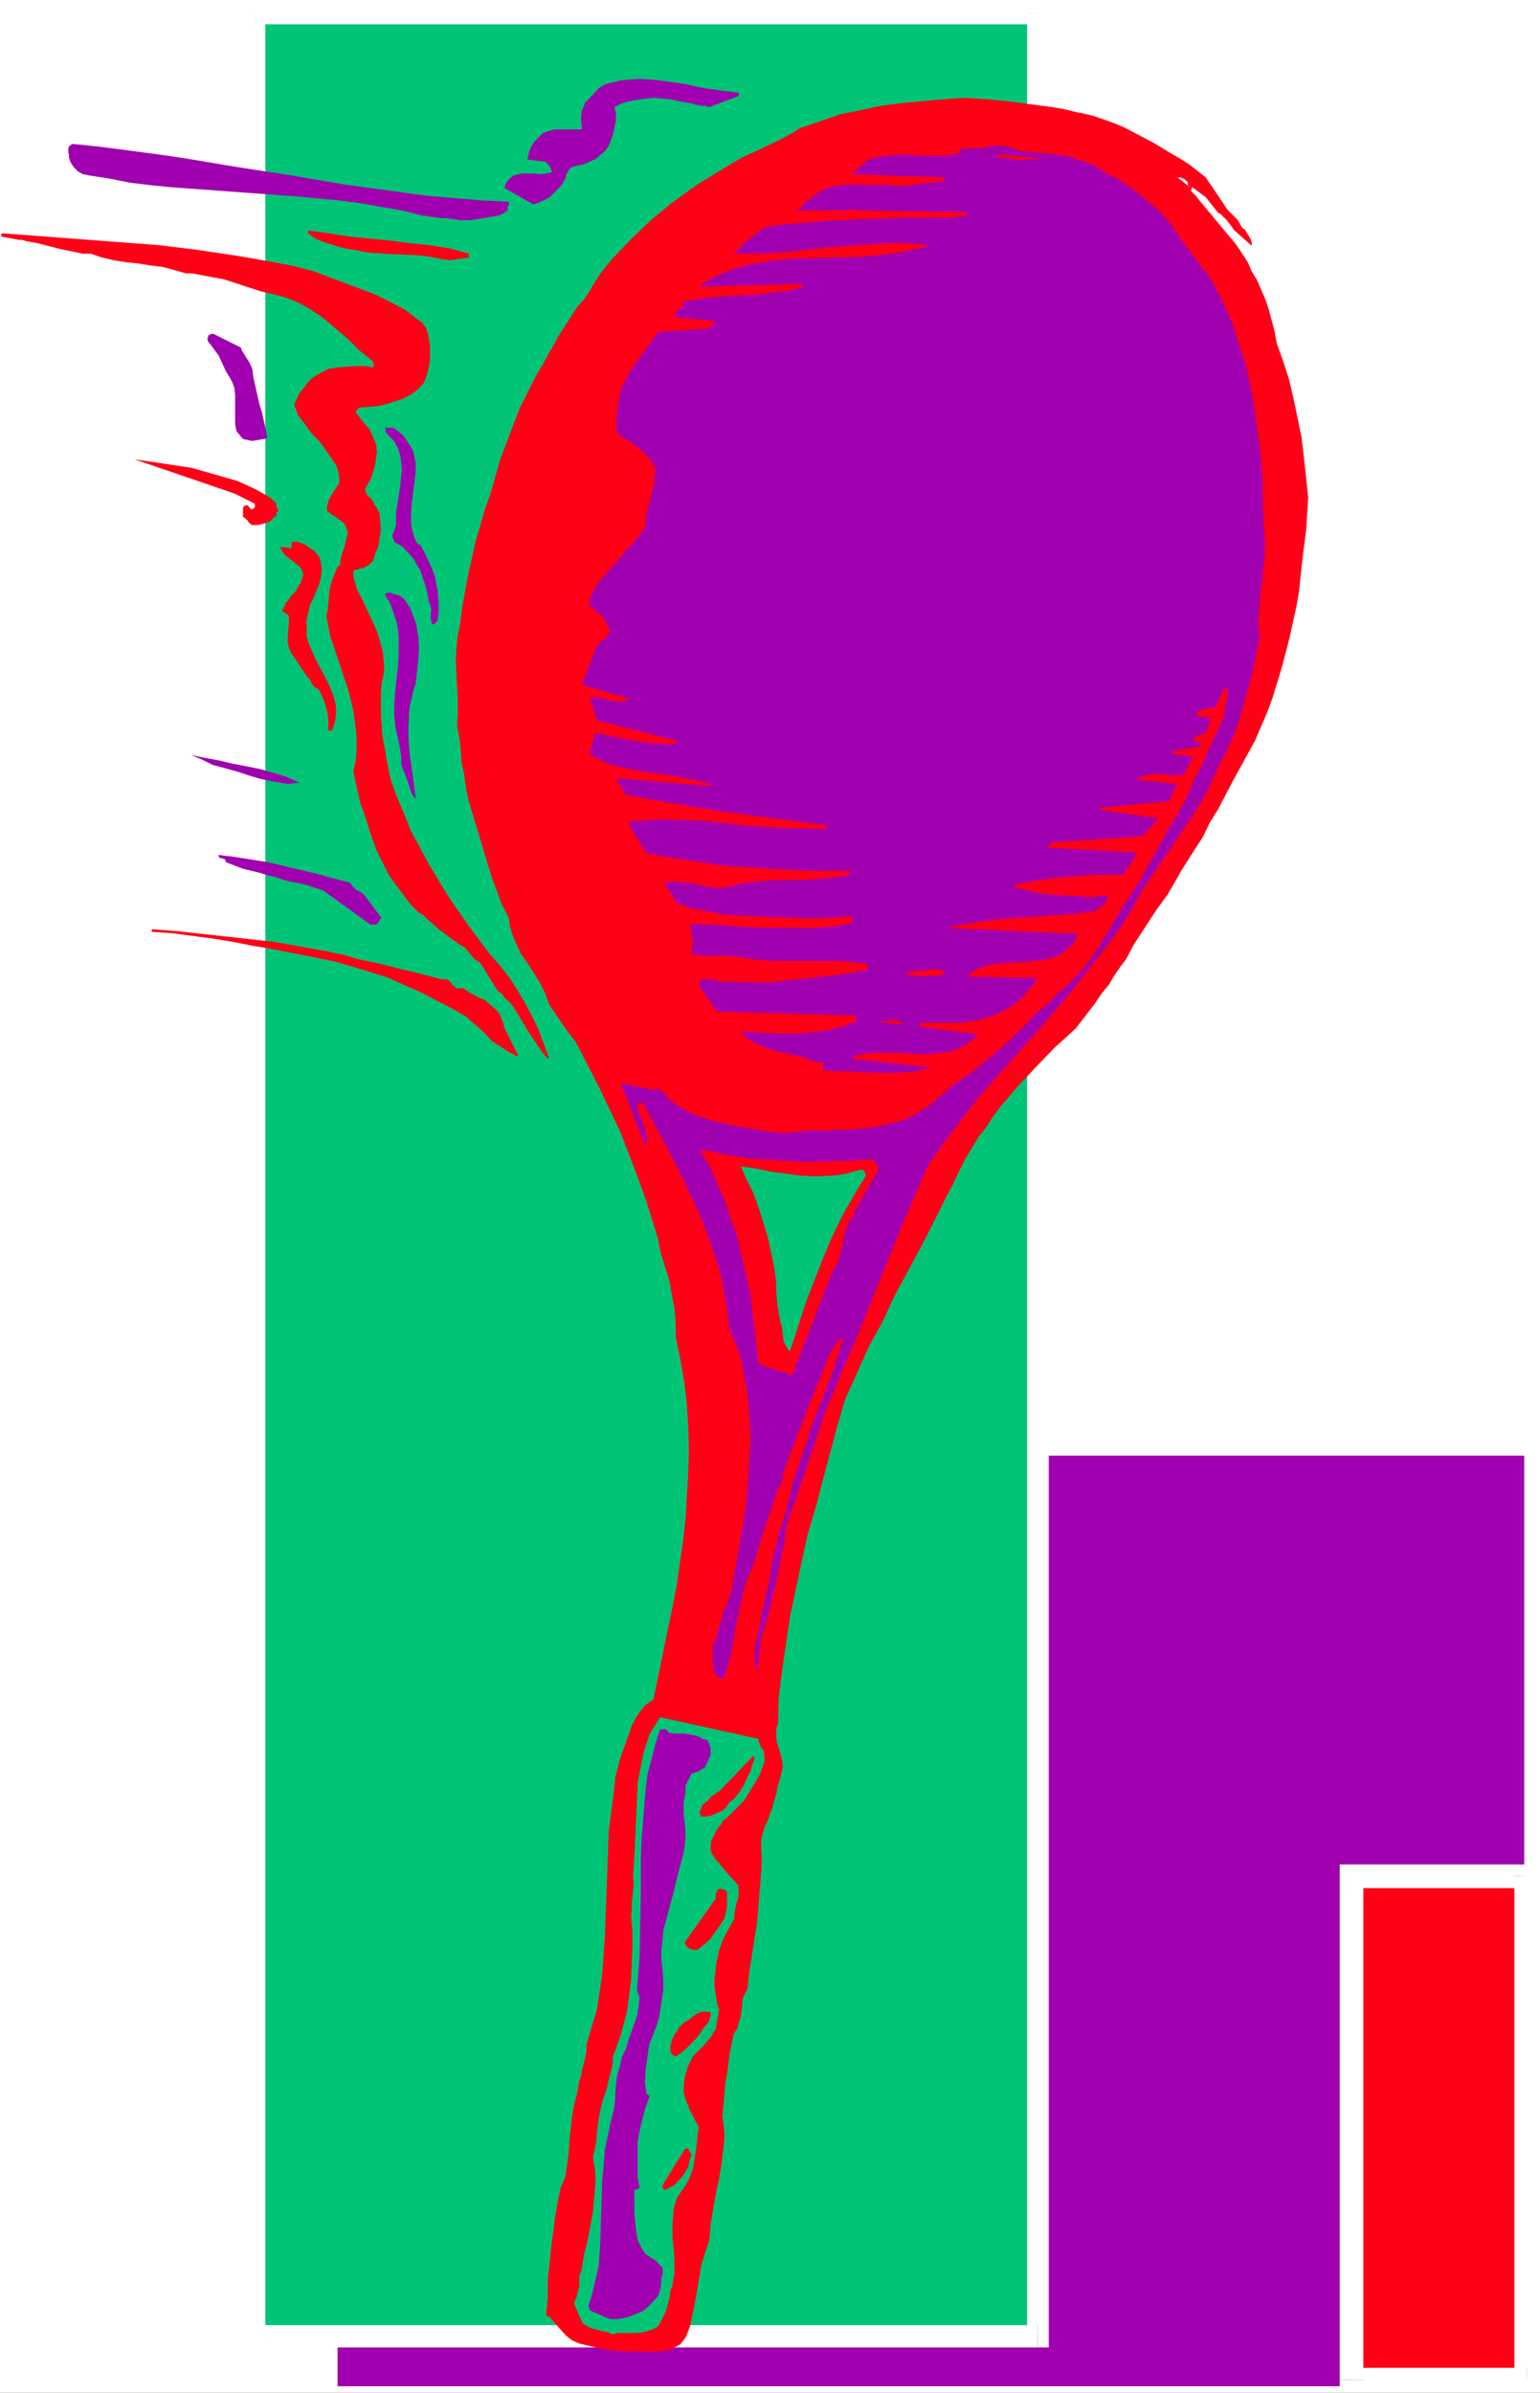
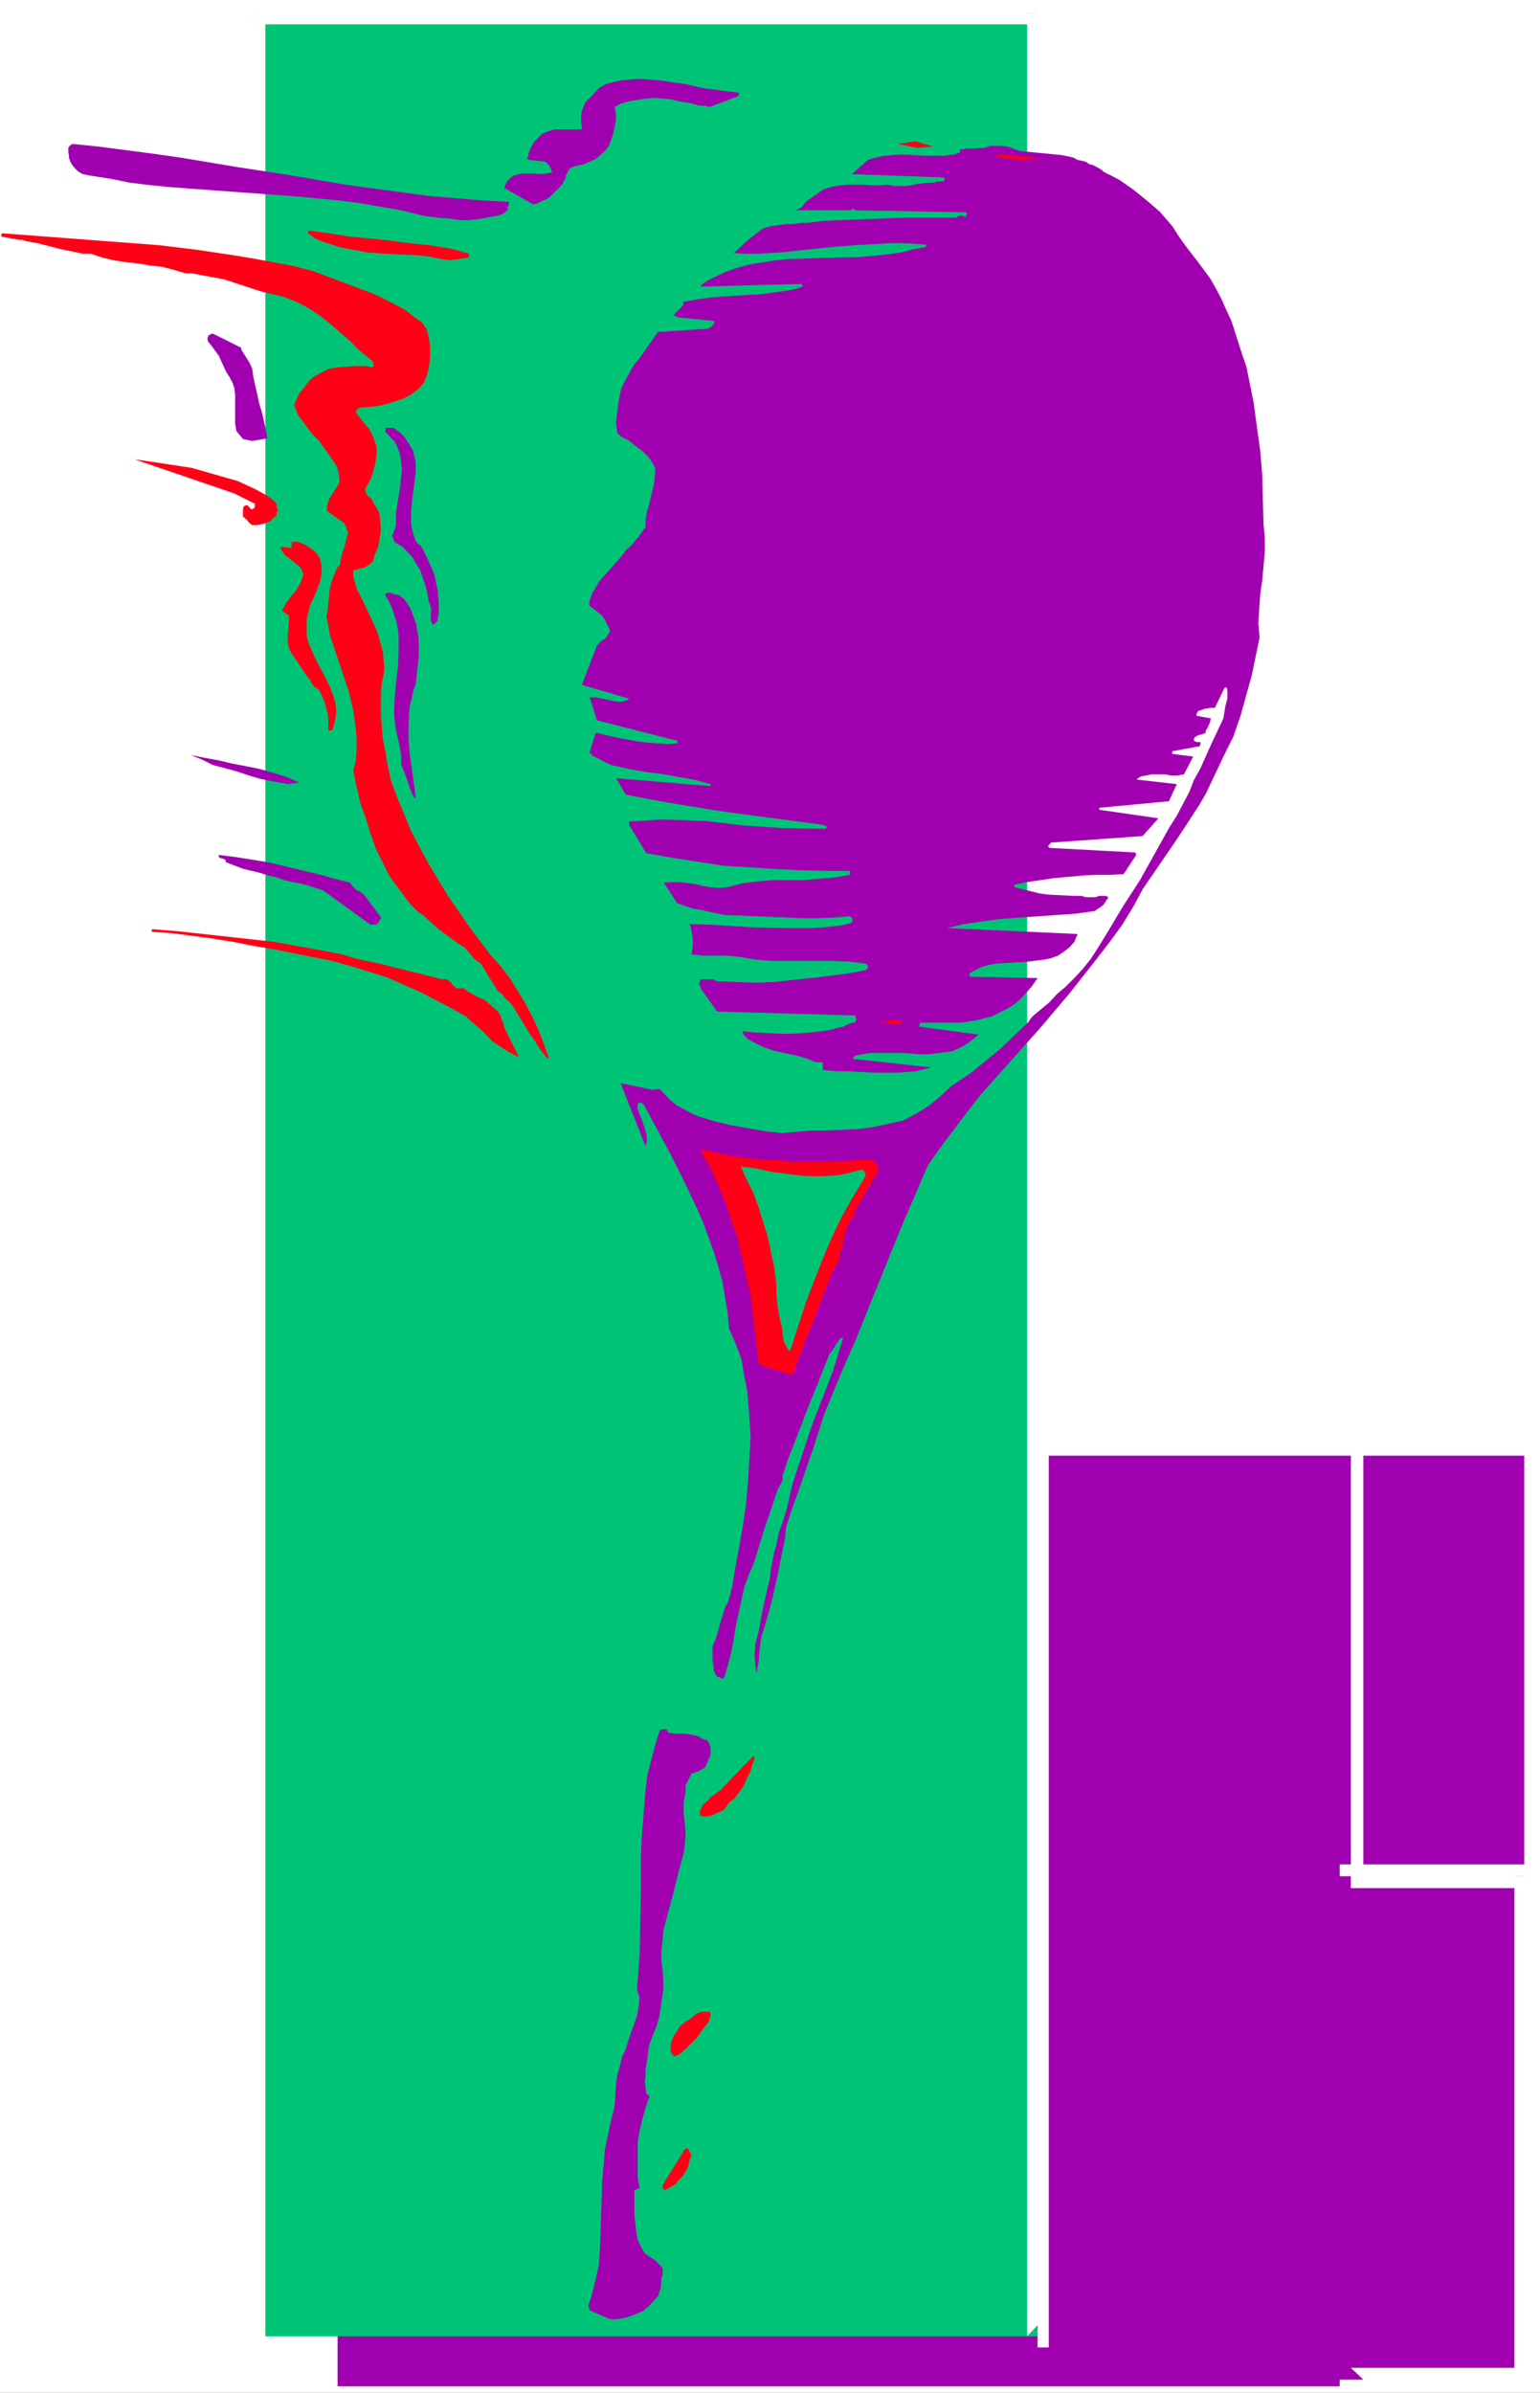
<svg xmlns="http://www.w3.org/2000/svg" xmlns:ns1="http://sodipodi.sourceforge.net/DTD/sodipodi-0.dtd" xmlns:ns2="http://www.inkscape.org/namespaces/inkscape" version="1.0" width="100.258mm" height="155.668mm" id="svg39" ns1:docname="Tennis - Equipment 31.wmf">
  <rect width="100%" height="100%" fill="#333333" stroke="none" />
  <ns1:namedview id="namedview39" pagecolor="#ffffff" bordercolor="#000000" borderopacity="0.25" ns2:showpageshadow="2" ns2:pageopacity="0.0" ns2:pagecheckerboard="0" ns2:deskcolor="#d1d1d1" ns2:document-units="mm" />
  <defs id="defs1">
    <pattern id="WMFhbasepattern" patternUnits="userSpaceOnUse" width="6" height="6" x="0" y="0" />
  </defs>
  <path style="fill:#ffffff;fill-opacity:1;fill-rule:evenodd;stroke:none" d="M 0,588.353 H 378.928 V 0 H 0 Z" id="path1" />
  <path style="fill:#a000af;fill-opacity:1;fill-rule:evenodd;stroke:none" d="M 83.057,357.924 H 375.049 V 586.737 H 83.057 Z" id="path2" />
-   <path style="fill:#ff0016;fill-opacity:1;fill-rule:evenodd;stroke:none" d="m 332.39,461.343 h 43.306 v 123.779 h -43.306 z" id="path3" />
  <path style="fill:#ffffff;fill-opacity:1;fill-rule:evenodd;stroke:none" d="m 378.604,461.343 -2.909,-2.909 h -43.306 v 5.817 h 43.306 l -3.07,-2.909 h 5.979 V 458.434 h -2.909 z" id="path4" />
  <path style="fill:#ffffff;fill-opacity:1;fill-rule:evenodd;stroke:none" d="m 375.696,588.03 2.909,-2.909 v -123.779 h -5.979 v 123.779 l 3.07,-2.909 v 5.817 h 2.909 v -2.909 z" id="path5" />
  <path style="fill:#ffffff;fill-opacity:1;fill-rule:evenodd;stroke:none" d="m 329.643,585.121 2.747,2.909 h 43.306 v -5.817 h -43.306 l 3.07,2.909 h -5.817 v 2.909 h 2.747 z" id="path6" />
-   <path style="fill:#ffffff;fill-opacity:1;fill-rule:evenodd;stroke:none" d="m 332.39,458.434 -2.747,2.909 v 123.779 h 5.817 v -123.779 l -3.07,2.909 V 458.434 h -2.747 v 2.909 z" id="path7" />
+   <path style="fill:#ffffff;fill-opacity:1;fill-rule:evenodd;stroke:none" d="m 332.39,458.434 -2.747,2.909 h 5.817 v -123.779 l -3.07,2.909 V 458.434 h -2.747 v 2.909 z" id="path7" />
  <path style="fill:#00c475;fill-opacity:1;fill-rule:evenodd;stroke:none" d="M 62.697,3.232 H 255.312 V 574.456 H 62.697 Z" id="path8" />
  <path style="fill:#ffffff;fill-opacity:1;fill-rule:evenodd;stroke:none" d="M 258.059,3.232 255.312,0.162 H 62.697 V 5.979 H 255.312 l -2.585,-2.747 h 5.332 V 0.162 h -2.747 z" id="path9" />
  <path style="fill:#ffffff;fill-opacity:1;fill-rule:evenodd;stroke:none" d="m 255.312,577.203 2.747,-2.747 V 3.232 h -5.332 V 574.456 l 2.585,-2.747 v 5.494 h 2.747 v -2.747 z" id="path10" />
-   <path style="fill:#ffffff;fill-opacity:1;fill-rule:evenodd;stroke:none" d="m 59.788,574.456 2.909,2.747 H 255.312 v -5.494 H 62.697 l 2.585,2.747 h -5.494 v 2.747 h 2.909 z" id="path11" />
  <path style="fill:#ffffff;fill-opacity:1;fill-rule:evenodd;stroke:none" d="M 62.697,0.162 59.788,3.232 V 574.456 h 5.494 V 3.232 l -2.585,2.747 V 0.162 H 59.788 V 3.232 Z" id="path12" />
-   <path style="fill:#ff0016;fill-opacity:1;fill-rule:evenodd;stroke:none" d="m 153.672,578.173 h 4.04 l 1.939,0.162 2.262,-0.162 h 0.808 l 2.101,-0.323 2.585,-1.454 1.293,-1.616 1.131,-2.909 1.293,-6.302 1.454,-8.726 0.97,-3.07 0.97,-2.909 0.323,-3.878 1.293,-7.595 0.808,-3.717 0.646,-3.878 0.646,-5.817 v -1.778 l -0.485,-3.878 0.485,-5.171 0.162,-2.585 0.485,-2.424 0.323,-2.585 0.323,-2.424 0.97,-5.009 0.97,-1.454 0.323,-1.293 0.485,-1.616 0.323,-2.747 0.162,-1.616 0.485,-1.131 0.646,-1.131 0.485,-4.363 0.646,-4.04 0.646,-4.201 0.646,-4.04 0.323,-4.04 0.646,-7.918 0.162,-4.04 -0.162,-1.939 v -1.778 l 0.323,-1.778 0.485,-1.616 0.808,-1.778 0.485,-1.454 0.646,-1.616 0.646,-2.424 0.323,-0.97 0.485,-2.424 0.323,-0.97 0.808,-3.232 -0.162,-1.616 -0.808,-3.07 -0.485,-1.454 -0.162,-1.616 v -1.454 l 0.162,-0.808 0.323,-0.646 v -3.393 l 0.162,-3.232 0.808,-6.625 1.939,-13.089 2.909,-13.735 1.454,-6.625 1.939,-6.464 1.777,-6.787 1.777,-6.625 1.777,-6.625 1.939,-6.625 3.07,-6.787 2.747,-6.14 3.393,-6.14 2.909,-6.302 6.464,-11.958 3.232,-6.302 3.232,-6.464 1.454,-2.747 1.454,-3.07 1.454,-2.909 3.393,-5.656 1.939,-2.424 1.616,-2.585 2.101,-2.747 4.04,-4.686 4.525,-4.848 4.524,-4.686 5.171,-4.686 4.848,-6.302 1.616,-2.424 1.616,-1.939 1.454,-2.424 1.454,-2.101 1.454,-1.939 1.777,-3.393 4.848,-7.433 0.97,-1.454 2.585,-3.555 2.262,-3.878 0.97,-1.778 2.262,-3.555 1.131,-1.778 2.101,-3.232 1.616,-3.393 2.101,-3.393 3.555,-6.787 3.717,-6.787 1.777,-3.232 3.07,-7.11 1.293,-3.555 2.262,-7.433 1.939,-7.433 1.616,-7.433 0.646,-3.717 0.808,-7.595 0.97,-7.756 0.485,-7.756 -0.485,-4.686 -1.131,-10.019 -0.97,-4.686 -0.97,-4.686 -1.131,-4.848 -1.454,-4.525 -1.616,-4.525 -0.485,-2.747 -1.454,-5.494 -0.808,-2.424 -2.101,-4.848 -1.293,-2.101 -0.97,-2.262 -2.747,-4.201 -3.232,-3.878 -6.464,-7.756 -0.162,-0.323 -0.646,-0.646 -0.162,-0.162 -0.485,-0.485 v -0.323 -0.162 -0.162 l 0.323,-0.323 h 0.162 v 0.162 l 3.07,2.262 3.07,3.878 0.646,0.323 0.485,0.485 0.97,0.97 1.131,1.454 0.323,0.485 0.323,0.485 4.363,3.878 v -0.646 l -0.162,-0.808 -1.454,-2.424 -0.808,-0.646 -0.97,-1.778 -2.585,-2.585 -2.585,-3.878 -2.747,-4.04 -3.878,-3.07 -2.262,-1.454 -2.262,-1.293 -4.525,-2.747 -7.11,-3.717 -2.262,-0.97 -5.009,-1.778 -2.585,-0.646 -2.424,-0.485 -2.585,-0.646 -2.909,-0.485 -10.988,-1.454 -5.332,-0.485 -5.171,-0.323 -5.171,0.323 -10.503,0.97 -5.009,0.646 -5.171,1.131 -4.848,0.97 -7.433,2.585 -2.424,0.808 -0.808,0.485 -0.646,0.485 -3.555,1.939 -6.14,2.909 -2.909,1.293 -2.747,1.616 -7.756,4.686 -2.585,1.778 -4.848,3.555 -4.848,4.04 -4.686,4.525 -4.363,4.525 -1.777,2.101 -1.616,2.101 -1.131,1.778 -0.808,1.293 -0.485,0.97 -1.454,2.101 -1.616,1.778 -1.454,2.262 -2.909,4.525 -2.585,4.525 -1.293,2.424 -2.101,3.555 -1.939,3.878 -1.939,3.878 -3.07,8.08 -1.616,4.201 -2.424,8.564 -1.454,4.04 -2.262,7.918 -1.777,7.918 -1.454,7.918 -0.485,3.878 -0.646,3.232 -0.323,3.232 -0.162,3.232 0.485,9.372 v 3.232 l -0.162,3.232 0.485,2.424 0.323,2.101 0.323,4.525 0.485,2.101 0.646,4.363 0.485,2.424 2.262,7.595 3.393,11.15 2.585,7.11 1.777,3.393 0.162,1.778 0.97,3.07 1.777,3.878 1.616,2.262 3.07,4.848 1.293,2.585 0.97,2.747 4.04,5.979 2.585,3.393 5.656,10.988 5.171,10.827 4.363,11.311 2.101,5.817 2.909,9.372 0.646,3.393 2.101,6.787 1.293,6.948 0.323,3.555 v 3.393 l 1.131,5.656 0.97,5.494 0.646,5.656 0.323,5.494 0.162,5.817 -0.162,5.333 -0.646,11.15 -0.646,5.817 -1.616,11.15 -1.131,5.656 -2.262,10.988 -2.262,10.988 -1.939,1.293 -1.293,1.616 -1.131,1.616 -0.97,1.939 -2.909,8.241 -1.131,4.363 -0.485,4.525 -1.131,8.726 -0.97,26.339 -0.646,8.888 -0.646,4.363 -0.646,4.363 -1.293,4.201 -1.293,4.363 v 1.778 l -0.646,2.909 -0.485,1.616 -0.162,1.293 -0.485,1.454 -0.485,2.909 -0.808,2.909 -0.485,2.909 -0.646,5.979 -0.162,2.909 -0.808,5.817 -1.131,2.585 -0.808,3.878 -0.646,3.878 -0.97,7.595 -0.808,7.756 v 3.878 l -0.323,4.04 v 0.646 h 0.162 v 0.162 h 0.485 l 4.201,4.686 1.454,1.131 1.777,0.808 3.393,0.808 3.878,0.808 z" id="path13" />
  <path style="fill:#00c475;fill-opacity:1;fill-rule:evenodd;stroke:none" d="m 150.763,573.972 1.293,-0.323 h 4.524 l 1.454,-0.162 1.293,-0.323 1.454,-0.485 1.131,-0.646 0.646,-1.131 0.646,-1.293 0.646,-1.293 0.97,-3.717 0.162,-1.454 0.485,-1.131 0.162,-1.293 0.323,-1.778 v -2.909 l -0.162,-2.909 -0.323,-3.07 v -2.909 l 0.323,-4.201 0.808,-2.585 2.101,-3.07 0.97,-1.778 0.808,-2.101 0.323,-1.778 0.646,-4.363 0.162,-2.101 0.323,-2.101 -2.424,-4.686 -0.162,-0.808 -0.485,-0.808 -0.646,-2.262 v -1.293 l 0.162,-1.778 0.323,-1.454 0.485,-1.616 1.293,-2.747 2.424,-2.424 2.101,-2.424 0.485,-0.97 0.646,-0.97 0.808,-4.686 -0.485,-1.454 -0.485,-3.07 -0.162,-1.454 v -1.454 l 0.485,-4.201 0.646,-2.909 0.97,-2.747 1.293,-2.424 1.454,-2.585 v -1.131 l 0.323,-1.454 0.162,-1.131 0.485,-1.293 0.162,-2.101 -0.162,-1.131 -0.808,-0.97 -1.616,-1.778 -0.808,-0.97 -1.454,-1.778 -0.808,-0.808 -1.293,-2.101 v -1.131 l 0.162,-1.454 1.454,-2.909 0.97,-1.131 0.485,-0.97 0.97,-0.646 4.201,-4.201 1.293,-2.101 1.939,-3.232 0.646,-1.131 0.808,-2.101 0.323,-1.293 v -1.131 l -0.162,-1.293 -0.323,-0.323 -0.485,-0.808 -0.485,-1.131 v -0.646 l -24.238,-5.333 -2.585,4.201 -1.454,4.525 -0.485,2.424 -0.485,2.424 -0.485,2.585 -0.323,7.756 -0.485,10.18 -0.323,5.009 0.162,1.939 -0.485,4.686 v 1.616 l -0.162,1.616 0.323,3.717 v 3.717 l -0.162,4.04 -0.162,4.04 -0.485,3.878 -0.485,3.878 -1.616,5.979 -1.293,3.717 -0.646,1.616 v 1.293 l -0.162,1.131 -0.808,3.232 -0.646,2.747 -0.808,2.101 -0.97,4.201 -0.485,4.04 -0.162,2.101 -0.808,3.878 0.485,2.909 0.162,2.585 -0.646,7.918 -1.454,7.595 -0.646,2.262 -0.646,3.878 -0.162,0.97 -0.485,0.97 v 2.585 l -0.646,2.585 -0.646,1.616 1.939,4.525 0.485,0.646 1.939,0.97 3.07,0.808 0.97,0.162 z" id="path14" />
  <path style="fill:#a000af;fill-opacity:1;fill-rule:evenodd;stroke:none" d="m 150.117,570.255 h 1.616 l 1.939,-0.323 1.616,-0.485 1.616,-0.646 1.454,-0.646 1.293,-1.131 2.262,-2.424 0.646,-1.939 0.162,-1.778 v -0.646 l 0.323,-0.97 v -1.616 l -0.323,-0.323 -0.323,-0.323 -0.162,-0.162 -0.323,-0.323 -0.323,-0.485 -2.909,-1.939 -0.97,-1.616 -0.808,-1.778 -0.323,-1.778 -0.485,-4.363 v -6.14 h 0.485 l 0.162,-0.162 h 0.162 l 0.323,-0.162 h 0.162 l -0.485,-2.747 v -2.747 -3.07 -2.909 l 0.485,-2.747 0.646,-2.747 0.808,-2.909 0.97,-2.747 -0.162,-0.162 v -0.162 h -0.162 l -0.323,-0.323 h -0.162 l -0.162,-1.454 -0.162,-1.454 0.162,-1.616 v -1.293 l 0.485,-3.232 0.162,-1.454 0.323,-1.778 1.777,-4.525 0.646,-2.262 0.323,-2.101 0.646,-4.363 v -2.424 l -0.162,-2.424 -0.323,-2.424 v -2.424 l 0.323,-2.585 0.162,-2.262 2.585,-9.695 1.131,-4.686 1.293,-4.686 0.323,-2.424 0.162,-2.262 -0.162,-2.424 -0.323,-2.424 v -2.909 l 0.485,-2.585 v -1.616 l 1.454,-2.909 1.777,-0.646 1.616,-0.97 0.162,-0.485 0.323,-0.646 0.323,-0.808 0.323,-0.646 0.162,-0.485 v -1.616 l -0.323,-1.131 -0.485,-0.808 -1.131,-0.323 -1.131,-0.646 -1.293,-0.323 -2.101,-0.323 h -2.262 l -1.293,-0.162 h -0.162 l -0.323,-0.323 v -0.162 l -0.485,-0.485 -1.454,0.162 -1.131,3.555 -0.97,3.717 -0.97,3.717 -0.485,3.878 -0.97,11.958 -0.162,4.201 v 8.241 l -0.323,16.321 -0.646,8.241 0.162,0.646 0.485,1.454 -0.162,0.97 v 0.808 l -0.323,1.454 v 0.646 l -0.808,2.424 -1.454,4.04 -0.646,2.262 -0.97,1.939 -0.485,2.262 -0.646,2.101 -0.323,2.262 -0.323,5.171 -0.323,1.616 -0.485,1.778 -1.616,7.595 -0.162,2.424 -0.485,5.171 -0.485,15.351 -0.323,5.332 -0.485,2.262 -1.293,5.332 -0.808,2.424 v 0.162 l 0.162,0.485 v 0.162 l 0.162,0.162 v 0.162 l 0.485,0.323 z" id="path15" />
  <path style="fill:#ff0016;fill-opacity:1;fill-rule:evenodd;stroke:none" d="m 163.852,538.422 1.131,-0.646 1.131,-0.646 0.808,-0.97 0.97,-0.97 0.808,-1.293 0.646,-1.131 0.323,-1.616 0.485,-1.293 -0.808,-1.454 -0.162,-0.162 h -0.162 -0.162 -0.162 v 0.162 h -0.162 l -5.494,8.888 v 0.323 0.162 l 0.162,0.323 v 0 0.162 h 0.162 v 0.162 h 0.323 z" id="path16" />
  <path style="fill:#ff0016;fill-opacity:1;fill-rule:evenodd;stroke:none" d="m 166.276,505.619 1.293,-0.808 1.293,-1.131 1.293,-1.293 1.131,-1.131 0.97,-1.293 0.97,-1.454 1.131,-1.293 0.485,-1.616 v 0 -0.323 -0.162 -0.162 -0.162 l -0.97,-0.162 h -0.808 l -0.808,0.162 -0.808,0.323 -0.646,0.485 -0.808,0.646 -0.646,0.485 -0.646,0.323 -0.808,0.646 -0.808,0.808 -0.485,0.97 -0.646,0.808 -0.485,0.97 -0.323,0.97 -0.162,1.131 v 1.131 l 0.162,0.162 v 0.162 l 0.162,0.162 0.162,0.162 0.162,0.323 h 0.162 l 0.162,0.162 z" id="path17" />
-   <path style="fill:#ff0016;fill-opacity:1;fill-rule:evenodd;stroke:none" d="m 170.477,479.441 h 0.323 0.323 0.162 0.162 0.162 l 1.616,-1.293 1.616,-1.454 1.131,-1.616 1.131,-1.616 1.131,-1.778 0.485,-1.939 0.162,-0.97 v -1.131 -0.808 -1.293 -0.323 l -0.162,-0.323 -0.323,-0.162 -0.485,-0.162 h -0.323 l -0.162,-0.162 h -0.485 l -0.323,0.162 -0.162,0.162 v 0.323 l -0.162,0.323 -0.162,0.162 v 0.323 0.323 0.646 l -7.595,10.665 v 0.485 l 0.162,0.162 0.162,0.323 0.162,0.162 0.323,0.323 0.323,0.162 0.485,0.162 z" id="path18" />
  <path style="fill:#ff0016;fill-opacity:1;fill-rule:evenodd;stroke:none" d="m 172.901,446.638 h 0.97 l 0.97,-0.162 0.808,-0.323 0.97,-0.485 0.97,-0.323 0.808,-0.646 0.485,-0.646 0.485,-0.808 1.293,-0.97 1.131,-1.454 0.808,-1.131 0.646,-1.131 0.646,-1.616 0.808,-1.454 0.323,-1.454 0.646,-1.454 v -0.162 -0.162 -0.162 h -0.162 v -0.162 l -0.162,-0.162 -8.241,8.564 -0.808,0.485 -0.808,0.646 -0.646,0.323 -0.485,0.808 -0.808,0.646 -0.646,0.485 -0.323,0.808 -0.485,1.131 v 0 l 0.162,0.323 v 0.162 0.162 l 0.162,0.162 h 0.162 l 0.162,0.162 z" id="path19" />
  <path style="fill:#a000af;fill-opacity:1;fill-rule:evenodd;stroke:none" d="m 177.749,412.704 h 0.162 l 0.323,-0.323 0.808,-2.747 0.808,-3.07 0.646,-3.232 0.485,-3.232 1.454,-6.625 0.646,-3.07 1.131,-3.07 1.293,-3.07 2.747,-8.888 1.131,-3.232 0.97,-2.909 0.97,-2.909 1.293,-2.424 v -0.646 l -0.162,-0.162 1.293,-3.878 5.817,-15.028 1.616,-3.878 2.909,-7.433 0.485,-0.485 1.293,-2.101 0.808,-1.131 0.808,-0.323 -0.808,2.747 -1.777,5.656 -2.424,6.302 -2.424,6.14 -5.009,15.028 -1.454,6.302 -0.97,3.07 -0.97,2.747 -0.646,3.232 -0.485,1.454 -0.808,4.201 -0.323,2.747 -0.485,1.778 -0.808,3.717 -0.485,2.101 -0.323,1.616 -0.323,1.939 -0.323,1.616 -0.808,3.07 v 0.97 l -0.162,1.293 v 0.97 l 0.162,0.97 v 1.131 l 0.323,1.778 0.162,-1.131 0.323,-1.454 0.485,-5.171 0.323,-1.616 0.485,-1.293 1.777,-6.302 1.454,-6.302 0.646,-3.232 0.646,-3.232 0.646,-3.07 0.323,-3.07 1.293,-4.04 1.454,-4.04 4.201,-12.119 2.424,-7.595 4.525,-10.988 3.232,-7.272 2.909,-7.272 5.817,-14.382 2.909,-7.11 3.07,-7.11 3.07,-7.11 3.07,-4.363 6.464,-8.564 3.393,-4.363 14.866,-16.644 7.11,-8.403 6.625,-8.403 3.232,-4.201 3.07,-4.201 2.747,-4.525 2.262,-4.201 8.079,-11.796 1.939,-2.909 3.878,-5.979 1.616,-2.747 4.525,-9.534 2.262,-4.525 1.777,-5.171 2.747,-9.857 1.939,-9.372 -0.323,-3.555 0.485,-7.11 0.485,-3.393 0.646,-6.948 v -3.393 l -0.323,-3.393 -0.323,-12.119 -0.485,-5.979 -0.808,-5.817 -0.808,-5.979 -1.777,-8.888 -0.97,-2.747 -2.747,-8.564 -1.293,-2.747 -1.131,-2.585 -1.293,-2.424 -1.454,-2.585 -3.232,-4.363 -2.262,-2.909 -1.777,-2.424 -0.646,-0.97 -1.454,-2.262 -3.07,-3.555 -3.393,-2.909 -3.232,-2.585 -3.232,-2.262 -0.646,-0.323 -1.777,-0.97 -0.485,-0.162 -1.131,-0.646 -0.485,-0.485 -2.101,-1.131 -0.808,-0.162 -0.97,-0.646 -2.101,-0.485 -0.808,-0.485 -1.293,-0.323 -1.616,-0.323 -8.241,-0.808 -1.939,-0.162 -1.777,-0.646 -1.454,-0.485 -1.293,-0.162 h -2.909 l -1.454,0.485 -2.747,0.162 h -1.939 l -0.162,0.162 h -1.131 l -0.323,-0.162 0.323,0.323 v 0.646 l -1.454,0.485 -2.424,0.323 h -4.525 l -6.14,-0.323 -4.201,0.323 -2.747,0.646 -1.131,0.323 -4.04,3.555 22.784,0.808 v 0.323 l -0.162,0.646 h -0.97 -0.808 l -0.323,0.323 h -1.454 l -3.07,0.323 -1.293,0.323 -1.454,0.162 h -2.909 l -1.454,-0.323 -1.939,0.162 h -1.939 l -2.101,-0.162 h -4.04 l -1.777,0.162 -1.939,0.323 -2.101,0.646 -4.363,3.07 -0.97,1.293 -1.131,0.646 -0.646,0.162 h 13.574 v 0 h 0.323 v -0.162 h 0.162 v 0 h 0.162 v -0.323 h 0.162 l 0.323,0.323 h 0.162 v 0.162 h 0.162 v 0 l 27.147,0.485 0.162,0.162 v 0.323 l -0.162,0.162 v 0.323 l -0.162,0.162 h -0.162 v -0.162 h -0.323 l -0.162,-0.162 h -0.808 l -0.162,0.162 h -0.162 l -0.162,0.162 -0.323,0.162 h -12.281 l -20.36,0.808 -3.878,0.485 h -1.616 l -2.101,0.323 h -1.777 l -3.555,0.485 -1.777,0.485 -0.97,0.646 -3.07,2.424 -2.424,2.262 -0.97,0.808 2.909,0.162 h 3.07 l 5.817,-0.323 5.979,-0.646 5.979,-0.646 6.14,-0.485 8.887,-0.485 h 2.909 l 5.656,0.323 v 0.485 l -0.162,0.162 -2.747,0.485 -3.232,0.808 -3.232,0.485 -6.948,0.646 -6.787,0.162 -10.342,0.323 -3.393,0.323 -6.302,0.97 -3.07,0.808 -3.232,1.131 -4.04,1.939 -1.454,0.97 h -0.162 v 0.162 l -0.323,0.485 24.885,-0.646 v 0.162 l 0.162,0.162 v 0.323 l -1.939,0.646 -1.616,0.323 -3.555,0.485 -3.717,0.485 -3.555,0.162 -7.433,0.485 -3.717,0.485 -3.717,0.646 v 0.323 h -0.162 v 0.162 l 0.162,0.323 -2.424,2.424 0.323,0.323 h 0.162 l 0.162,0.162 h 0.162 l 0.323,0.162 8.403,0.808 0.485,0.162 v 0.162 l -0.485,0.808 -0.485,0.485 h -0.162 -0.162 v 0.323 l -12.604,0.808 -4.686,6.625 -1.454,1.778 -0.97,1.778 -0.97,1.778 -0.97,1.939 -0.646,3.07 -0.646,5.333 0.323,2.585 1.131,0.97 1.616,0.808 3.717,2.909 1.131,1.131 1.131,1.616 0.646,1.293 -0.323,3.717 -0.485,1.939 -0.808,3.393 -0.485,1.616 -0.323,1.939 v 1.778 l -0.485,0.646 -1.454,1.939 -1.454,1.778 -0.646,0.646 -0.162,0.162 h -0.162 l -0.485,0.485 -1.293,1.778 -4.04,4.525 -1.293,1.454 -0.97,1.778 -0.646,0.97 -0.646,1.778 -0.162,1.293 2.909,2.262 0.808,0.97 1.454,2.909 -0.323,0.808 -0.646,0.97 -0.485,0.485 -0.485,0.162 -0.485,0.485 -0.808,0.808 -3.717,9.695 11.634,3.393 -0.323,0.323 -1.777,0.485 -2.262,-0.323 -2.747,-0.646 -1.131,-0.162 h -1.454 l 1.777,5.656 19.714,5.009 v 0.646 l -2.262,0.162 -5.009,-0.323 -2.424,-0.323 -5.171,-0.97 -2.262,-0.485 -2.747,-0.646 h -0.162 v 0.323 l -0.162,0.162 -1.293,4.201 v 0.162 l 0.485,0.485 v 0.162 l 3.07,1.616 1.777,0.808 1.454,0.323 3.717,0.808 3.878,0.646 3.878,0.485 7.918,1.454 1.777,0.485 1.777,0.485 v 0.485 l -23.269,-1.939 2.424,4.04 5.817,1.131 6.302,1.131 12.119,1.939 24.4,3.232 0.162,0.162 h 0.323 v 0.162 h 0.162 l 0.162,0.162 v 0.162 l -0.162,0.162 v 0.162 l -10.342,-0.162 -9.857,-0.646 -9.372,-1.131 -4.686,-0.162 -4.686,-0.162 h -2.262 l -4.686,0.323 -2.585,0.162 v 0.485 0.162 0.162 l 4.201,6.948 6.302,1.131 6.302,0.97 6.302,0.97 12.604,0.808 6.302,0.323 5.979,0.162 h 6.302 v 0.97 l -3.717,0.646 -3.717,0.323 -3.717,0.323 h -7.595 l -3.878,0.323 -3.878,0.485 -3.717,0.97 -2.101,0.162 -1.939,-0.162 -1.939,-0.323 -1.777,-0.485 -4.04,-0.485 h -1.777 l -1.939,0.162 3.232,5.009 2.747,0.97 1.454,0.485 1.454,0.162 4.363,0.97 1.616,0.323 19.229,0.808 h 3.878 l 3.878,-0.162 3.878,-0.323 v 0.162 h 0.323 l 0.162,0.323 h 0.162 v 0.808 l -0.162,0.323 -2.585,0.646 -4.525,0.485 -2.585,0.162 h -5.009 l -9.534,-0.162 -10.019,-0.646 -5.332,-0.162 -0.162,-0.323 h -0.162 l 0.323,1.131 0.485,2.747 v 1.778 l -0.323,2.101 2.747,0.323 h 6.14 l 3.07,0.323 3.878,0.646 3.878,0.323 h 3.717 11.473 l 3.717,0.162 4.04,0.485 h 0.162 l 0.485,0.323 v 0.323 l 0.162,0.162 v 0 l -0.162,0.162 v 0.323 l -0.485,0.323 -4.201,0.808 -9.049,1.131 -4.848,0.485 -4.363,0.485 -4.686,0.162 -9.372,-0.323 -0.97,-0.485 h -3.07 l -0.323,0.808 v 0.485 l 0.162,0.323 0.323,0.97 0.323,0.323 1.616,2.262 0.323,0.485 0.485,0.646 0.323,0.485 0.323,0.485 0.485,0.646 34.095,0.97 v 0.646 l 0.162,0.162 v 0.323 l -0.162,0.162 v 0.323 l -1.454,0.323 -1.616,0.808 -1.616,0.323 -1.616,0.485 -3.555,0.485 -3.555,0.323 -3.717,0.162 -7.272,-0.323 -3.555,-0.323 0.485,0.97 0.97,0.97 2.101,1.131 2.101,0.97 2.424,0.808 5.332,1.131 2.262,0.646 2.424,0.97 h 1.777 v 0.162 0.485 0.162 0.646 0.485 l 3.878,0.323 h 2.747 l 5.979,0.323 h 5.817 l 4.363,-0.323 3.878,-0.97 -19.229,-2.101 v -0.323 l 0.485,-0.485 1.777,-0.323 1.939,-0.323 h 8.241 l 4.04,0.323 h 2.262 l 3.878,-0.485 1.939,-0.323 1.777,-0.808 1.454,-0.808 1.777,-1.293 1.293,-1.131 -14.543,-1.939 v -0.485 l 0.162,-0.323 v -0.162 h 4.201 3.878 2.101 l 3.878,-0.646 3.717,-0.97 3.555,-1.778 1.616,-0.97 1.616,-1.293 1.454,-1.616 1.454,-1.616 1.454,-2.101 -16.644,-0.323 v -0.323 h -0.162 v -0.162 -0.323 l 1.454,-0.808 1.616,-0.808 1.777,-0.485 1.777,-0.323 7.918,-0.485 3.878,-0.485 1.616,-0.323 1.777,-0.646 1.454,-0.97 1.454,-1.131 1.131,-1.293 0.808,-1.939 -32.156,-1.454 2.101,-0.485 1.939,-0.485 4.525,-0.646 4.686,-0.646 14.058,-0.97 4.525,-0.323 4.525,-0.646 2.101,-1.454 1.293,-1.939 -0.646,-0.323 h -1.616 l -0.97,0.323 h -0.808 -0.808 -0.808 l -0.97,-0.323 h -1.939 l -6.464,-0.323 -2.101,-0.323 -1.939,-0.485 -4.04,-0.97 v -0.162 -0.162 h -0.323 l 0.323,-0.323 3.07,-0.646 6.625,-0.97 7.11,-0.646 3.232,-0.162 h 3.393 l 3.393,-0.162 3.07,-4.686 v -0.323 l -0.162,-0.162 v -0.162 l -21.168,-1.131 v -0.162 h -0.162 l -0.162,-0.162 0.162,-0.323 0.485,-0.485 v -0.162 l 22.623,-1.616 3.878,-4.363 -14.543,-2.101 v -0.485 l 17.128,-1.616 1.939,-4.201 -9.857,-1.131 0.323,-0.323 0.808,-0.485 1.131,-0.162 1.454,-0.323 h 3.07 l 1.777,0.323 h 1.454 l 1.616,-0.323 2.262,-4.363 -5.171,-0.646 v -0.646 l 6.14,-1.131 h 0.162 0.323 l 0.323,-0.485 v -0.646 h -0.97 l -0.162,-0.162 h -0.323 v -0.162 l -0.162,-0.162 v -0.323 l 0.162,-0.162 v -0.162 l 0.485,-0.323 0.323,-0.162 0.323,-0.162 h 0.323 l 1.293,-0.485 v -0.485 l 0.485,-0.808 0.646,-1.454 v -0.323 l 0.162,-0.485 -3.555,-0.646 v -0.485 l 0.162,-0.162 v -0.162 l 0.162,-0.162 v -0.162 l 1.939,-0.646 h 0.485 l 0.485,-0.162 h 1.293 l 2.101,-4.363 0.323,-0.646 h 0.162 0.162 0.162 l 0.162,0.808 v 1.939 l -0.485,1.778 -0.485,3.07 -2.909,6.14 -2.747,6.14 -1.616,2.909 -1.131,2.909 -3.07,5.817 -1.939,3.07 -7.11,12.766 -3.878,5.979 -1.777,2.909 -1.616,2.747 -3.07,5.009 -1.777,2.747 -1.939,2.424 -1.939,2.101 -2.262,2.262 -2.101,1.778 -1.939,2.101 -3.717,3.07 -0.808,0.808 -0.646,0.97 -6.948,6.625 -7.11,5.817 -2.424,1.616 -2.585,1.778 -2.585,2.424 -2.747,2.262 -3.07,1.939 -3.393,1.778 -3.717,0.808 -3.717,0.808 -3.717,0.485 -7.433,0.323 h -3.717 l -7.433,0.646 -4.363,-0.485 -8.241,-1.454 -4.04,-0.97 -3.717,-1.131 -1.939,-0.808 -3.555,-1.939 -1.454,-1.131 -1.454,-1.454 -1.293,-1.454 -1.939,0.162 -7.756,-1.616 6.14,15.513 0.162,-0.485 0.162,-0.646 v -1.293 l -0.323,-1.293 -0.485,-1.616 -0.485,-1.293 -0.485,-1.131 -0.485,-1.454 v -1.293 h 0.323 v -0.162 h 0.162 l 0.162,-0.162 h 0.162 v 0.162 h 0.162 l 0.323,0.323 h 0.162 l 6.625,12.281 3.393,6.787 3.232,6.787 1.454,3.393 2.585,7.11 1.131,3.717 0.97,3.555 1.293,7.595 0.323,3.878 1.616,3.717 1.454,3.878 0.323,1.939 0.323,2.101 0.485,2.101 0.323,2.101 0.485,5.494 0.323,5.494 -0.323,5.656 -0.323,5.333 -0.485,5.494 -0.808,5.494 -2.101,11.635 -0.485,3.07 -0.323,1.131 -0.162,0.808 -0.646,2.101 -0.646,1.131 -0.808,2.585 -0.485,1.616 -0.646,2.424 -0.485,1.454 -0.485,0.97 -0.162,0.808 v 2.101 0.646 l 0.323,2.909 0.323,0.646 0.162,0.323 v 0.162 l 0.323,0.323 0.323,0.162 h 0.323 l 0.323,0.323 z" id="path20" />
  <path style="fill:#ff0016;fill-opacity:1;fill-rule:evenodd;stroke:none" d="m 194.715,338.049 h 0.323 v -0.162 l 3.393,-9.049 1.293,-3.07 2.424,-6.302 2.262,-5.817 0.97,-1.939 0.97,-1.616 0.323,-1.939 0.646,-1.778 0.323,-2.101 0.485,-1.778 1.454,-3.393 h 0.162 v 0.162 h 0.485 v -0.808 h -0.323 l 6.302,-10.827 -0.162,-0.323 v -0.485 l -0.162,-0.323 -0.323,-0.323 -0.162,-0.323 -0.323,-0.323 -0.646,-0.485 -5.009,0.323 -9.695,0.323 -5.009,-0.162 -9.695,-0.646 -4.848,-0.646 -4.848,-0.97 h -0.323 l -0.162,-0.323 h -0.323 l -0.97,-0.162 h -0.808 l -0.162,0.162 -0.162,0.323 2.262,3.555 0.97,2.262 2.747,6.302 1.454,4.525 1.616,4.525 3.232,14.22 1.939,16.482 h 0.323 v 0.162 l 0.162,0.323 z" id="path21" />
  <path style="fill:#00c475;fill-opacity:1;fill-rule:evenodd;stroke:none" d="m 194.554,331.747 3.717,-11.473 4.201,-10.827 2.262,-5.333 2.424,-5.009 2.747,-4.848 2.747,-4.525 v -0.162 l 0.162,-0.162 v -0.162 h 0.162 v -0.485 l -0.162,-0.485 -0.162,-0.162 -0.323,-0.485 h -0.485 l -3.717,0.97 -1.777,0.323 -1.777,0.162 -3.717,0.162 -3.717,-0.162 -7.433,-0.97 -3.717,-0.808 -3.717,-0.485 1.454,3.232 1.616,3.232 1.293,3.555 1.131,3.555 1.131,3.717 1.616,7.595 0.485,3.717 v 1.939 l 0.323,3.717 0.646,3.717 0.485,1.778 0.162,1.778 0.323,1.939 0.323,0.162 v 0.162 l 0.162,0.323 v 0.162 l 0.162,0.162 v 0.162 h 0.162 v 0.162 l 0.323,0.485 h 0.323 v -0.162 h 0.162 z" id="path22" />
  <path style="fill:#ff0016;fill-opacity:1;fill-rule:evenodd;stroke:none" d="m 135.089,260.162 -2.585,-6.948 -1.616,-3.393 -1.616,-3.07 -1.939,-3.232 -1.939,-3.07 -2.262,-2.909 -2.585,-2.909 -5.332,-7.11 -5.009,-7.272 -4.686,-7.756 -4.363,-8.08 -1.616,-4.04 -1.777,-4.201 -1.616,-4.363 -0.97,-4.686 -0.323,-2.262 -0.485,-2.262 -0.323,-2.101 -0.323,-5.009 v -4.848 l 0.162,-2.424 0.485,-2.262 0.162,-1.778 -0.323,-3.878 -0.97,-3.555 -0.646,-1.939 -2.262,-4.848 -1.616,-3.393 -0.808,-1.454 -0.97,-3.232 v -1.616 l 1.777,-0.485 0.808,-0.162 1.131,-0.646 1.131,-0.97 0.485,-1.778 0.808,-1.778 0.646,-4.201 -0.323,-3.878 -0.646,-1.454 -0.646,-0.808 -0.323,-0.808 -0.646,-0.97 -0.485,-0.162 -0.323,-0.485 -0.162,-0.323 -0.323,-0.646 v -0.485 l 1.454,-2.585 0.97,-3.232 0.485,-3.232 -0.162,-1.616 -0.646,-1.778 -0.808,-1.778 -0.485,-0.808 -0.646,-0.646 -1.777,-2.262 -0.646,-0.808 v -0.323 l 0.646,-0.808 h 0.162 l 0.323,-0.162 4.201,-0.323 2.101,-0.485 4.04,-1.293 1.939,-0.97 1.939,-1.454 1.293,-1.454 0.646,-1.454 0.485,-1.778 0.323,-1.778 0.162,-1.778 v -1.616 l -0.162,-1.778 -0.323,-1.616 -0.485,-1.616 -0.97,-1.454 -1.616,-1.131 -1.454,-1.131 -1.293,-0.97 -3.717,-1.939 -3.555,-1.778 -15.028,-5.656 -4.848,-1.293 -9.534,-1.778 -4.848,-0.808 -9.695,-1.454 -9.372,-1.131 -19.229,-1.454 -19.229,-1.454 -0.162,0.323 v 0.485 L 4.686,58.981 H 5.494 l 0.97,0.323 2.747,0.485 5.656,1.454 5.494,1.131 h 1.939 l 1.454,0.485 1.454,0.485 2.747,0.646 3.07,0.485 3.07,0.323 2.909,0.485 2.909,0.323 3.07,0.808 2.747,0.808 h 1.616 l 1.616,0.323 6.14,1.131 8.887,2.909 5.979,1.454 3.232,1.293 2.747,1.454 2.909,1.939 2.262,1.778 5.009,4.363 2.262,2.262 3.393,2.747 v 0.162 l 0.162,0.485 v 0.485 l -0.162,0.162 v 0.162 l -1.939,-0.323 h -2.424 l -4.363,0.323 -2.101,0.323 -1.939,0.97 -1.939,1.131 -0.808,0.646 -0.646,0.808 -0.485,0.646 -0.97,1.293 -0.485,0.485 -0.97,2.101 -0.323,0.808 0.97,2.585 1.616,2.101 1.616,2.262 1.939,1.939 1.616,2.262 2.262,3.232 0.646,1.293 0.323,1.454 0.162,1.454 -0.162,0.808 -1.777,2.747 -0.646,1.131 -0.323,0.97 -0.162,0.646 v 1.131 l 0.323,0.323 3.878,2.747 0.646,1.293 v 0.323 l 0.323,0.646 -0.323,1.293 -0.646,2.585 -0.485,1.293 -0.323,1.293 -0.162,1.454 -0.646,0.646 -0.323,0.646 -0.646,1.616 -0.485,1.293 -0.485,1.939 -0.485,5.009 -0.323,1.454 0.97,5.171 0.808,2.262 0.808,2.424 2.909,8.726 1.131,4.686 0.646,4.686 0.162,2.424 v 2.585 l -0.162,2.424 -0.646,2.747 0.808,3.878 0.97,4.201 1.293,3.555 1.131,3.717 1.454,4.04 2.424,4.848 0.808,1.616 4.525,6.14 0.808,0.97 0.97,0.97 0.97,0.97 0.97,0.485 0.808,0.808 3.07,2.747 4.848,3.555 1.616,0.97 2.424,2.909 0.808,0.485 0.162,0.162 h 0.162 l 0.162,0.162 v 0.162 h 0.162 l 4.201,6.787 0.97,0.646 0.808,1.131 1.131,0.97 0.808,0.97 1.293,2.101 2.747,4.525 1.454,2.101 1.454,2.262 1.616,1.939 v -0.162 z" id="path23" />
  <path style="fill:#ff0016;fill-opacity:1;fill-rule:evenodd;stroke:none" d="m 127.494,259.839 v -0.323 l -0.97,-1.939 -2.424,-4.848 -0.323,-1.293 -0.323,-0.808 -0.323,-0.97 -0.646,-0.97 -2.747,-2.424 -0.808,-0.646 -0.808,-0.162 -2.101,-1.131 -2.262,-1.454 h -0.162 v 0.162 h -1.131 l -0.323,-0.162 -0.485,-0.485 -0.485,-0.323 -0.162,-0.485 -1.131,-0.808 h -1.293 l -5.656,-1.454 -5.979,-1.454 -3.07,-0.808 -3.07,-0.646 -3.07,-0.646 -3.07,-0.97 -5.656,-1.131 -11.796,-2.101 -23.43,-2.585 -6.14,-0.485 h -0.162 l -0.162,0.162 v 0.323 l 0.162,0.162 4.848,0.323 9.857,1.293 5.009,0.808 4.848,0.97 4.848,0.808 14.705,2.909 4.686,1.293 8.887,2.747 8.403,3.717 7.756,4.04 1.131,0.646 2.262,1.293 0.808,0.808 1.939,1.616 1.777,1.616 1.777,1.939 4.201,2.747 z" id="path24" />
  <path style="fill:#ff0016;fill-opacity:1;fill-rule:evenodd;stroke:none" d="m 222.186,251.921 h -0.162 v -0.323 -0.162 l -0.646,-0.323 -0.646,-0.162 -0.808,-0.162 h -0.808 l -0.646,0.162 -0.808,0.162 h -0.97 l -0.808,0.162 z" id="path25" />
-   <path style="fill:#ff0016;fill-opacity:1;fill-rule:evenodd;stroke:none" d="m 226.549,240.124 5.009,-0.323 0.323,-0.162 h 0.162 l 0.162,-0.162 h 0.162 v -0.162 -0.162 -0.162 l -0.97,-0.485 -0.808,-0.162 h -0.808 -0.646 l -0.97,0.162 -1.131,0.162 h -0.808 -0.97 l -0.323,0.162 h -0.323 -0.323 l -0.485,0.162 h -0.323 l -0.323,0.162 H 222.832 l -0.485,0.162 z" id="path26" />
  <path style="fill:#a000af;fill-opacity:1;fill-rule:evenodd;stroke:none" d="m 91.137,227.359 h 1.454 l 0.485,-0.485 0.485,-0.97 0.323,-0.162 -4.363,-5.817 -0.485,-0.323 -0.646,-0.485 -0.485,-0.162 -0.485,-0.323 -0.162,-0.323 -0.485,-0.323 -0.646,-0.97 -3.878,-0.97 -4.04,-1.131 -12.281,-2.909 -8.079,-1.293 -4.04,-0.485 v 0.323 l 0.162,0.323 0.323,0.162 h 0.323 l 0.808,0.323 0.162,0.646 4.201,1.616 4.04,0.97 2.101,0.646 2.101,0.485 1.777,0.646 1.939,0.485 1.939,0.323 1.131,0.323 0.808,0.162 3.878,1.293 z" id="path27" />
  <path style="fill:#a000af;fill-opacity:1;fill-rule:evenodd;stroke:none" d="m 102.286,196.01 -1.454,-10.503 -0.323,-3.393 v -3.393 l 0.162,-3.555 0.162,-1.616 0.485,-1.778 0.323,-1.778 0.646,-1.778 0.646,-5.979 0.162,-2.909 -0.162,-2.909 -0.323,-1.616 -0.162,-1.293 -1.454,-3.878 -1.454,-2.262 -1.293,-0.97 -1.293,-0.323 -0.808,-0.323 h -0.97 l -0.485,0.485 1.131,1.778 0.646,1.616 1.131,3.393 0.323,1.778 0.162,1.778 v 3.717 l -0.162,3.717 -0.485,3.878 -0.323,3.717 -0.162,3.717 0.323,3.393 0.97,4.363 0.485,2.909 v 1.939 l 0.323,0.97 0.485,1.131 0.808,2.262 0.323,0.97 0.323,0.97 0.485,1.131 0.646,0.97 v -0.162 h 0.162 z" id="path28" />
  <path style="fill:#a000af;fill-opacity:1;fill-rule:evenodd;stroke:none" d="m 70.938,192.778 2.747,-0.323 -3.232,-1.454 -3.232,-0.97 -3.393,-0.97 -3.232,-0.646 -3.393,-0.646 -3.393,-0.808 -3.555,-0.646 -3.232,-0.646 2.747,1.131 2.585,1.293 3.07,0.808 2.909,0.808 2.909,0.97 2.747,0.808 3.07,0.646 2.909,0.485 h 0.162 0.162 l 0.162,0.162 h 0.323 z" id="path29" />
  <path style="fill:#ff0016;fill-opacity:1;fill-rule:evenodd;stroke:none" d="m 81.118,179.689 h 0.162 l 0.323,-0.162 h 0.162 l 0.646,-2.101 0.323,-2.262 -0.162,-2.101 -0.485,-1.778 -0.808,-2.101 -0.808,-1.778 -2.909,-5.494 -1.616,-3.717 -0.485,-1.778 v -1.131 -3.07 l 0.808,-3.393 0.646,-1.293 0.646,-1.454 1.131,-2.909 0.323,-1.454 0.162,-1.616 -0.162,-1.454 -0.323,-1.454 -0.808,-1.131 -0.646,-0.646 -2.101,-1.454 -1.616,-0.646 -0.808,-0.162 -0.97,0.162 v 0.808 0.323 l -0.162,0.323 -2.585,-0.323 0.162,0.646 0.97,1.454 1.939,1.454 1.777,1.454 0.323,0.485 0.485,1.293 -0.646,1.939 -0.646,1.131 -0.808,1.293 -0.808,0.808 -0.646,0.97 -0.808,0.97 -0.485,1.131 -0.485,0.646 1.777,1.293 v 1.454 l -0.323,3.878 v 1.131 l 0.323,1.454 0.485,1.131 1.131,1.616 2.909,4.363 0.646,0.646 0.485,1.131 0.323,0.323 0.162,0.323 0.646,0.323 0.646,0.485 0.485,0.97 0.485,1.131 0.485,1.293 0.646,2.424 0.162,1.616 v 2.424 h 0.162 v 0.162 z" id="path30" />
  <path style="fill:#a000af;fill-opacity:1;fill-rule:evenodd;stroke:none" d="m 106.811,153.35 h 0.162 l 0.646,-0.646 0.323,-2.101 v -2.909 l -0.162,-0.97 v -0.97 l -0.162,-0.97 -0.646,-3.07 -0.485,-1.454 -1.777,-3.878 -1.293,-2.424 h -0.323 l -0.162,-0.162 v 0 l -0.323,-0.323 v -0.162 h -0.162 l -0.485,-1.131 -0.646,-2.262 -0.162,-1.293 v -2.585 l 0.162,-2.262 0.323,-2.585 0.646,-5.009 v -2.424 l -0.646,-2.909 -0.646,-1.131 -1.454,-2.262 -0.97,-0.97 -1.777,-1.293 h -0.97 v 0 h -0.646 v -0.162 l -0.323,0.162 v 0.808 h -0.162 l 1.131,1.293 1.131,1.131 0.808,1.454 0.485,1.293 0.323,1.293 0.323,2.909 -0.485,4.686 -0.97,5.979 v 3.07 l -0.323,0.97 v 0.162 l -0.323,0.646 v 0.323 l -0.162,0.162 -0.162,0.323 0.646,1.616 1.939,1.131 2.424,2.585 1.939,3.232 1.293,3.878 0.485,1.939 0.323,1.939 0.323,0.646 0.162,0.808 0.162,0.485 -0.162,0.646 v 1.616 l 0.323,1.293 h 0.485 z" id="path31" />
  <path style="fill:#ff0016;fill-opacity:1;fill-rule:evenodd;stroke:none" d="m 62.535,129.111 h 0.808 l 1.454,-0.323 1.454,-0.485 0.646,-0.485 0.323,-0.485 0.808,-0.485 v -0.485 -0.323 -0.162 l 0.485,-0.162 v -0.162 l -0.485,-0.808 v -0.323 -0.162 -0.485 l -1.616,-1.454 -1.939,-1.131 -1.777,-0.97 -4.201,-1.939 -2.262,-0.646 -4.525,-1.293 -4.525,-1.293 -9.534,-1.454 -4.525,-0.646 24.562,8.403 4.848,2.424 h 0.162 v 0.97 l -0.323,0.323 h -0.162 l -0.162,0.162 h -0.323 v -0.162 h -0.162 v -0.162 l -0.162,-0.162 h -0.162 v -0.162 l -0.323,-0.323 h -0.646 v 0.162 h -0.162 l -0.162,0.162 -0.162,0.646 v 1.131 0.646 l 1.131,0.97 0.162,0.323 0.323,0.323 0.162,0.162 0.485,0.323 z" id="path32" />
  <path style="fill:#a000af;fill-opacity:1;fill-rule:evenodd;stroke:none" d="m 62.05,108.428 3.717,-0.646 -0.323,-1.939 -0.97,-4.363 -0.646,-2.101 -1.454,-6.464 -0.323,-2.262 -0.646,-1.454 -1.939,-3.07 -0.162,-0.646 -6.787,-3.393 h -0.646 l -0.162,0.162 -0.162,0.162 H 51.224 v 0.162 0.162 0.162 h -0.162 v 0.646 l 0.162,0.485 0.808,0.97 0.808,1.131 0.97,1.293 1.777,3.878 0.808,1.293 0.808,1.454 0.485,1.454 0.162,1.616 v 7.11 l 0.323,1.778 1.616,1.939 z" id="path33" />
  <path style="fill:#ff0016;fill-opacity:1;fill-rule:evenodd;stroke:none" d="m 110.689,63.99 4.686,-0.646 v -0.162 -0.323 -0.162 -0.162 -0.162 l -4.686,-1.293 -5.171,-0.808 -4.848,-0.485 -4.848,-0.646 -4.848,-0.485 -5.009,-0.485 -5.009,-0.808 -4.848,-0.646 h -0.162 -0.162 v 0.162 0.162 0.162 0.162 l 1.777,1.293 1.939,0.808 2.101,0.646 1.939,0.646 2.262,0.485 2.101,0.323 2.262,0.485 2.101,0.162 4.848,0.323 4.525,0.162 2.262,0.162 2.262,0.323 2.262,0.485 z" id="path34" />
  <path style="fill:#a000af;fill-opacity:1;fill-rule:evenodd;stroke:none" d="m 113.274,54.133 h 2.424 l 3.393,-0.485 1.454,-0.323 1.293,-0.162 1.293,-0.323 0.646,-0.323 1.131,-0.808 v -0.485 0 -0.485 l 0.323,-0.323 V 49.608 L 118.607,49.285 105.195,48.154 84.996,45.407 71.746,43.145 58.172,41.044 44.599,38.782 37.812,37.812 24.238,36.035 l -6.464,-0.646 -0.646,0.485 -0.323,0.485 v 1.131 l 0.162,0.646 v 0.646 l 0.323,0.97 0.485,0.808 0.485,0.646 0.97,0.97 1.131,0.646 1.616,0.323 5.171,0.808 4.848,0.97 5.332,0.646 5.009,0.485 30.864,2.262 10.18,0.97 5.009,0.646 10.342,1.778 5.171,1.293 4.686,0.646 h 1.293 z" id="path35" />
  <path style="fill:#a000af;fill-opacity:1;fill-rule:evenodd;stroke:none" d="m 131.211,50.255 1.131,-0.323 2.101,-0.97 0.97,-0.646 2.424,-2.424 0.646,-0.808 0.162,-0.485 0.485,-0.646 0.162,-0.97 0.323,-0.485 0.162,-0.485 0.646,-0.808 1.616,-0.485 1.616,-0.323 2.909,-1.293 1.131,-0.97 1.131,-0.97 0.97,-1.293 0.97,-2.585 0.646,-2.909 0.162,-0.97 v -1.131 l -0.162,-0.97 -0.162,-0.97 1.454,-0.808 2.101,-0.646 4.04,-0.646 2.101,-0.162 4.04,0.323 1.939,0.485 1.939,0.323 0.97,0.162 1.777,0.485 0.97,0.162 h 0.97 l 0.97,0.323 7.272,-2.747 v -0.162 -0.646 l -4.201,-0.485 -4.525,-0.646 -4.363,-0.97 -6.787,-0.97 -4.525,-0.323 -4.363,0.323 -2.101,0.485 -1.939,0.485 -1.616,0.97 -1.777,1.939 -0.808,0.808 -0.808,0.808 -0.808,2.101 -0.162,0.97 v 2.101 l 0.162,0.323 v 1.131 h -1.777 -3.393 -1.616 l -1.616,0.485 -1.293,0.485 -0.646,0.646 -1.293,1.293 -0.97,1.616 -0.485,1.293 v 0.323 l -0.323,0.97 v 0.162 h 0.162 v 0.162 l 4.201,0.485 0.646,0.485 v 0.323 h 0.323 l 0.808,1.778 -1.454,0.323 -1.454,0.162 -1.454,-0.162 h -3.07 l -2.101,0.485 -0.646,0.485 -0.97,0.97 -0.485,0.97 v 0.323 l -0.162,0.162 v 0.162 z" id="path36" />
  <path style="fill:#ffffff;fill-opacity:1;fill-rule:evenodd;stroke:none" d="m 292.8,46.053 -0.162,-0.162 v -0.162 h -0.323 v -0.162 -0.162 -0.162 -0.162 l -0.162,-0.485 h -0.162 l -0.323,-0.323 -0.323,-0.323 h -0.162 l -0.646,-0.323 h -0.323 -0.485 z" id="path37" />
  <path style="fill:#ff0016;fill-opacity:1;fill-rule:evenodd;stroke:none" d="m 250.302,39.267 6.787,-0.162 -11.634,-1.293 v 0.162 0.162 l -0.323,0.162 v 0.162 z" id="path38" />
  <path style="fill:#ff0016;fill-opacity:1;fill-rule:evenodd;stroke:none" d="m 225.741,36.358 3.878,-0.323 -4.363,-1.293 -4.363,0.646 z" id="path39" />
</svg>